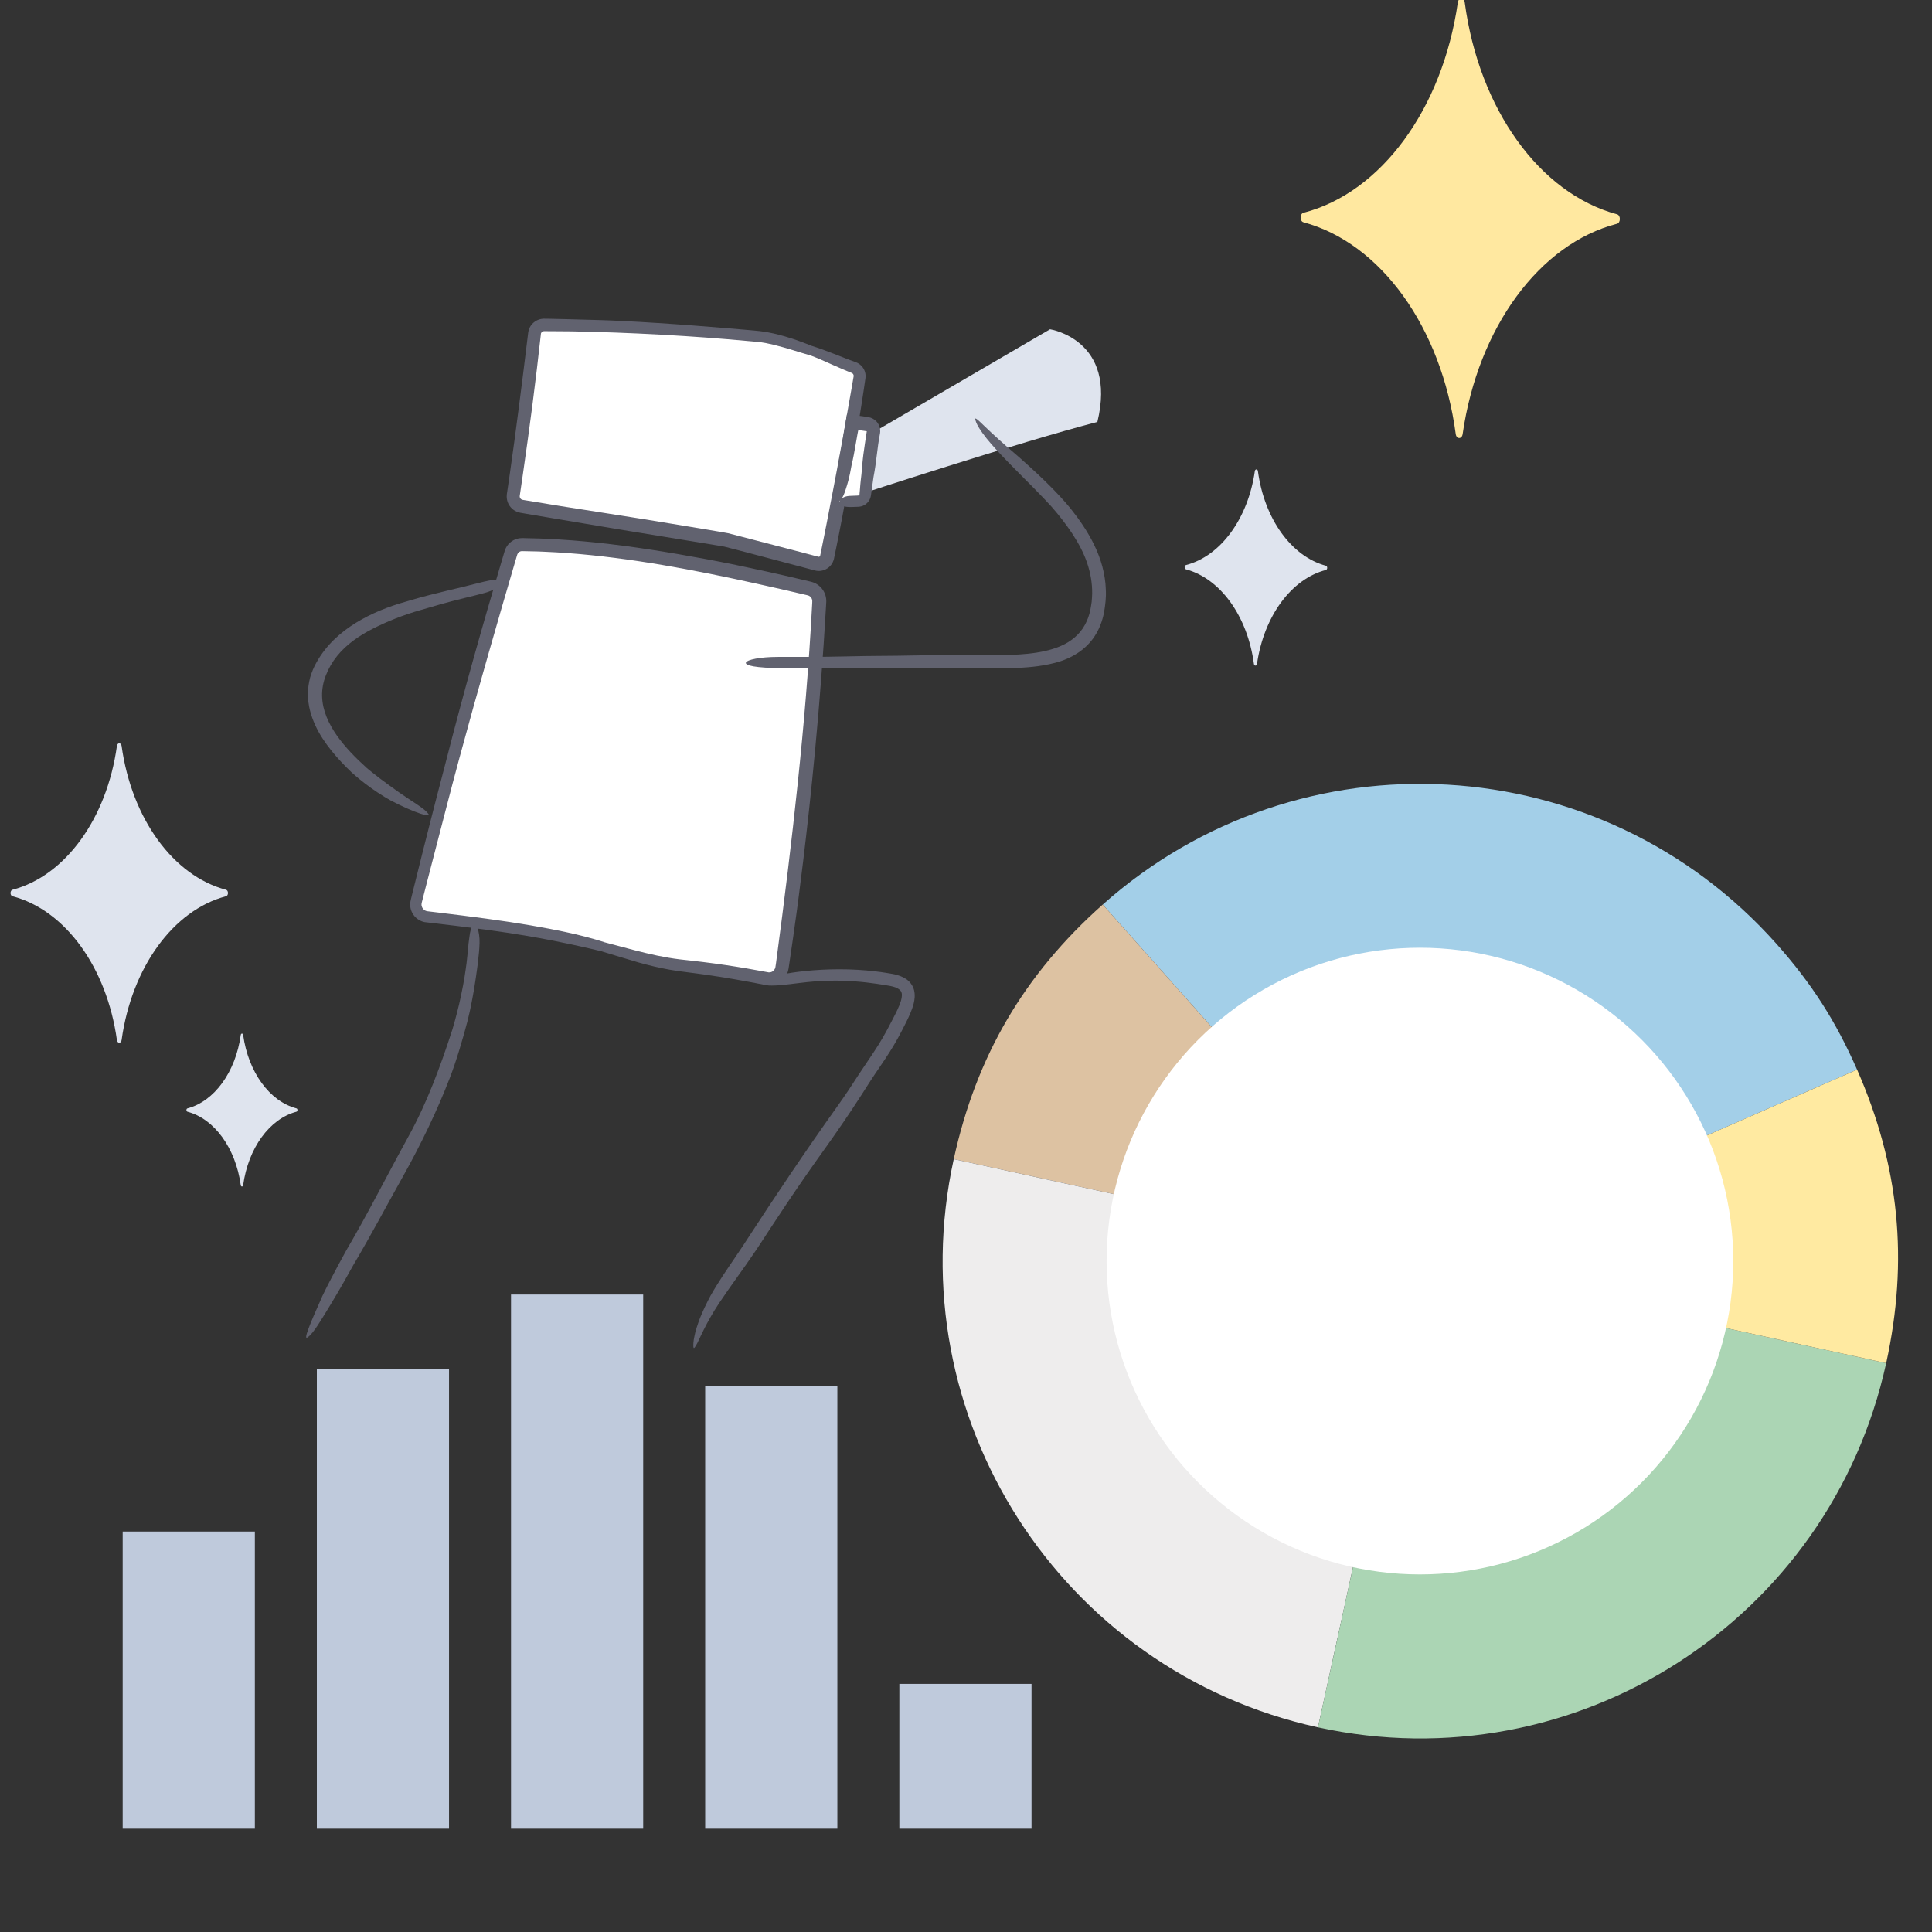
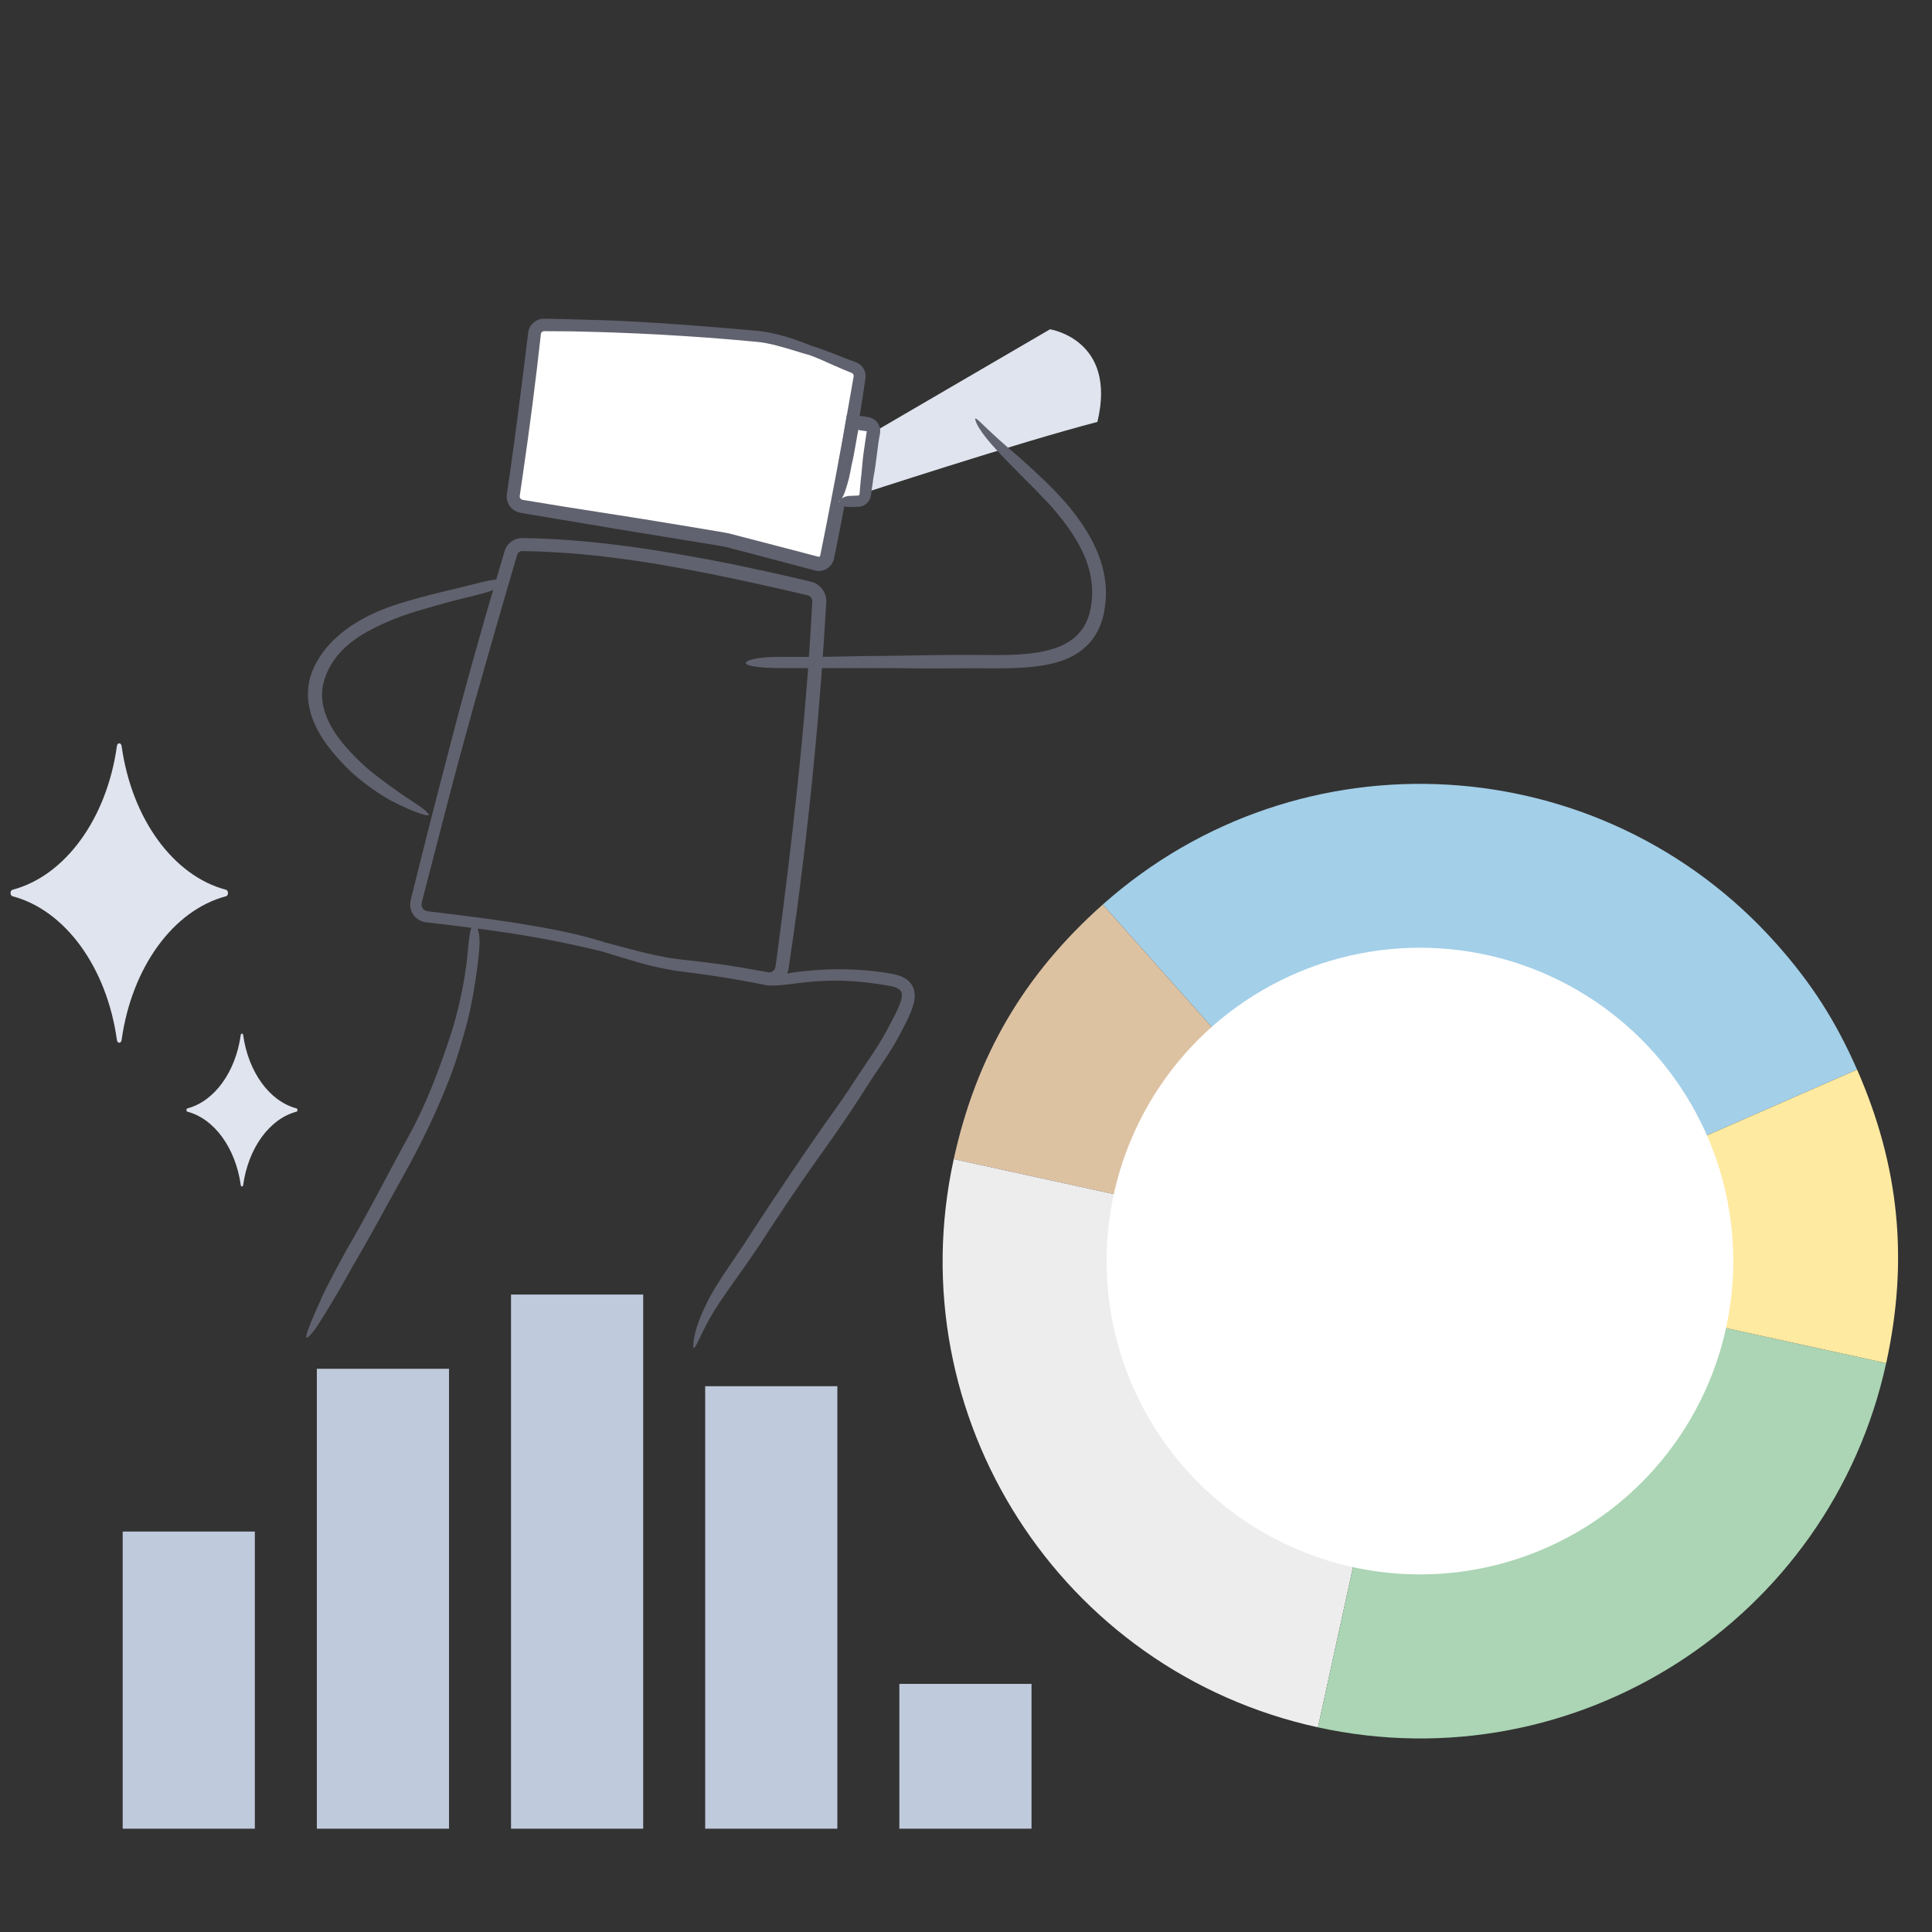
<svg xmlns="http://www.w3.org/2000/svg" xmlns:xlink="http://www.w3.org/1999/xlink" id="Layer_1" viewBox="0 0 700 700">
  <rect x="0" y="0" width="700" height="700" fill="#333333" stroke="none" />
  <defs>
    <style>.cls-1{fill:#a3cfe8;}.cls-2{fill:#fff;}.cls-3{fill:#ddc2a2;}.cls-4{fill:#ffeaa1;}.cls-5{fill:#dfe4ee;}.cls-6{fill:#61626f;}.cls-7{fill:#bfcadc;}.cls-8{fill:#abd5b4;}.cls-9{fill:#ffe8a0;}.cls-10{fill:#eeeded;}</style>
    <symbol id="_d" viewBox="0 0 166.3 245.6">
      <g>
        <g>
          <path class="cls-2" d="M20.47,10.74c6.07-1.96,12.39-4.16,18.56-4.89,26.6-2.26,53.29-3.36,79.98-3.28,1.71,0,3.13,1.3,3.29,3,1.92,19.75,4.35,40.14,7.08,59.8,.25,1.78-.96,3.43-2.74,3.73-23.89,4.04-52.1,8.17-75.59,12.19-11.26,2.65-22.43,5.5-33.61,8.4-1.85,.48-3.73-.69-4.1-2.57C9.14,65.31,5.44,42.43,2.23,20.49c-.23-1.56,.69-3.06,2.17-3.6,5.47-1.97,10.42-4.34,16.07-6.16" />
-           <path class="cls-6" d="M19.93,9.04c-2.57,.76-5.14,1.69-7.79,2.69-1.82,.69-3.7,1.4-5.6,2.12-.94,.34-1.89,.68-2.84,1.02-1.56,.52-2.92,1.85-3.43,3.48C0,19.15-.06,20.07,.06,20.86l.21,1.52c.14,1.01,.28,2.02,.41,3.01,.28,1.99,.56,3.95,.83,5.83,1.1,7.55,2.13,14,2.69,17.44,1.23,8.19,2.54,16.04,3.92,23.71,.68,3.84,1.4,7.63,2.12,11.4l.55,2.82,.14,.7,.03,.18,.05,.24c.05,.2,.09,.4,.17,.59,.26,.78,.71,1.51,1.28,2.11,1.14,1.2,2.79,1.86,4.44,1.77,.4-.02,.83-.1,1.19-.19l.69-.18,1.38-.35c7.36-1.86,14.71-3.73,22.23-5.63,1.88-.47,3.77-.94,5.67-1.41,.95-.24,1.91-.47,2.86-.71,.95-.26,1.95-.34,2.93-.52,3.94-.6,7.95-1.22,12.03-1.84,16.35-2.45,33.1-5.06,49.63-7.68,2.07-.33,4.13-.66,6.19-.98l3.08-.49,1.54-.25,.77-.12c.41-.07,.91-.2,1.34-.38,1.78-.72,3.16-2.31,3.61-4.18,.11-.46,.18-.94,.18-1.42,0-.24-.01-.47-.03-.71l-.03-.27-.03-.19-.21-1.53c-.27-2.04-.55-4.07-.82-6.1-1.07-8.1-2.07-16.08-2.98-23.84-.91-7.77-2.05-17.25-3.07-26.76l-.1-.89-.02-.22-.05-.36c-.03-.26-.11-.52-.17-.78-.31-1.03-.9-1.96-1.69-2.67-.79-.71-1.76-1.21-2.8-1.42-.26-.05-.52-.09-.78-.1l-.39-.02h-1.11c-2.37,.04-4.72,.06-7.01,.09-4.58,.08-8.94,.16-12.87,.22-4.36,.08-12.21,.37-20.93,.85-8.71,.46-18.29,1.11-26.12,1.68-4.35,.31-8.26,.63-11.77,.92-3.68,.39-6.71,1.18-9.29,1.87-3.86,1.07-7.15,2.32-9.98,3.41l1.08,3.35c3.56-.95,7.85-2.41,13.27-3.68,.82-.19,1.75-.38,2.8-.57,1.07-.18,2.16-.34,3.6-.44,2.81-.22,6.26-.49,10.58-.82,8.66-.64,21.67-1.38,33.17-1.77,11.5-.41,21.49-.5,24.09-.53,2.5,0,4.95,.02,7.37,.02,.61,0,1.21,0,1.81,.01h1.31c.06,.01,.11,.01,.17,.03,.44,.07,.83,.41,.97,.82,.47,4.53,.93,8.94,1.38,13.27,.97,8.99,2.01,17.65,3.11,26.29,.56,4.32,1.13,8.64,1.7,13,.29,2.18,.59,4.37,.89,6.57l.11,.83,.03,.2v.08c.02,.06,0,.11,0,.16-.02,.21-.08,.43-.2,.61-.12,.18-.28,.34-.47,.44-.22,.12-.26,.12-.97,.23-8.93,1.4-18.19,2.8-28.12,4.21-9.93,1.41-21.69,3.2-33.81,5.08-3.03,.47-6.08,.95-9.13,1.43-1.52,.25-3.05,.45-4.56,.75-1.5,.37-3,.74-4.48,1.11-5.96,1.48-11.82,2.94-17.4,4.33-2.79,.7-5.51,1.38-8.13,2.04-.66,.16-1.31,.33-1.95,.49l-.96,.24-.47,.12s-.06,.02-.08,.01c-.19,.03-.43-.08-.51-.25-.02-.04-.05-.08-.05-.13,0-.03,0,0-.02-.07l-.04-.22-.09-.44c-.11-.59-.23-1.18-.34-1.75-.22-1.15-.44-2.27-.64-3.36-.41-2.17-.79-4.2-1.14-6.07-1.36-7.48-2.24-12.33-2.38-13.08-.27-1.48-1.75-9.61-3.5-19.97-.86-5.18-1.81-10.91-2.76-16.63-.23-1.43-.46-2.86-.69-4.28l-.09-.53c-.01-.1-.02-.13-.02-.2,0-.12,.01-.24,.05-.36,.07-.23,.22-.45,.43-.6,.05-.04,.11-.07,.16-.1l.09-.04,.23-.09,1-.39c.66-.26,1.31-.53,1.95-.79,1.27-.54,2.51-1.06,3.72-1.57,3.13-1.38,6.1-2.66,8.99-3.68l-1.08-3.35Z" />
+           <path class="cls-6" d="M19.93,9.04c-2.57,.76-5.14,1.69-7.79,2.69-1.82,.69-3.7,1.4-5.6,2.12-.94,.34-1.89,.68-2.84,1.02-1.56,.52-2.92,1.85-3.43,3.48C0,19.15-.06,20.07,.06,20.86l.21,1.52c.14,1.01,.28,2.02,.41,3.01,.28,1.99,.56,3.95,.83,5.83,1.1,7.55,2.13,14,2.69,17.44,1.23,8.19,2.54,16.04,3.92,23.71,.68,3.84,1.4,7.63,2.12,11.4l.55,2.82,.14,.7,.03,.18,.05,.24c.05,.2,.09,.4,.17,.59,.26,.78,.71,1.51,1.28,2.11,1.14,1.2,2.79,1.86,4.44,1.77,.4-.02,.83-.1,1.19-.19l.69-.18,1.38-.35c7.36-1.86,14.71-3.73,22.23-5.63,1.88-.47,3.77-.94,5.67-1.41,.95-.24,1.91-.47,2.86-.71,.95-.26,1.95-.34,2.93-.52,3.94-.6,7.95-1.22,12.03-1.84,16.35-2.45,33.1-5.06,49.63-7.68,2.07-.33,4.13-.66,6.19-.98l3.08-.49,1.54-.25,.77-.12c.41-.07,.91-.2,1.34-.38,1.78-.72,3.16-2.31,3.61-4.18,.11-.46,.18-.94,.18-1.42,0-.24-.01-.47-.03-.71l-.03-.27-.03-.19-.21-1.53c-.27-2.04-.55-4.07-.82-6.1-1.07-8.1-2.07-16.08-2.98-23.84-.91-7.77-2.05-17.25-3.07-26.76l-.1-.89-.02-.22-.05-.36c-.03-.26-.11-.52-.17-.78-.31-1.03-.9-1.96-1.69-2.67-.79-.71-1.76-1.21-2.8-1.42-.26-.05-.52-.09-.78-.1l-.39-.02h-1.11c-2.37,.04-4.72,.06-7.01,.09-4.58,.08-8.94,.16-12.87,.22-4.36,.08-12.21,.37-20.93,.85-8.71,.46-18.29,1.11-26.12,1.68-4.35,.31-8.26,.63-11.77,.92-3.68,.39-6.71,1.18-9.29,1.87-3.86,1.07-7.15,2.32-9.98,3.41l1.08,3.35c3.56-.95,7.85-2.41,13.27-3.68,.82-.19,1.75-.38,2.8-.57,1.07-.18,2.16-.34,3.6-.44,2.81-.22,6.26-.49,10.58-.82,8.66-.64,21.67-1.38,33.17-1.77,11.5-.41,21.49-.5,24.09-.53,2.5,0,4.95,.02,7.37,.02,.61,0,1.21,0,1.81,.01h1.31c.06,.01,.11,.01,.17,.03,.44,.07,.83,.41,.97,.82,.47,4.53,.93,8.94,1.38,13.27,.97,8.99,2.01,17.65,3.11,26.29,.56,4.32,1.13,8.64,1.7,13,.29,2.18,.59,4.37,.89,6.57l.11,.83,.03,.2v.08c.02,.06,0,.11,0,.16-.02,.21-.08,.43-.2,.61-.12,.18-.28,.34-.47,.44-.22,.12-.26,.12-.97,.23-8.93,1.4-18.19,2.8-28.12,4.21-9.93,1.41-21.69,3.2-33.81,5.08-3.03,.47-6.08,.95-9.13,1.43-1.52,.25-3.05,.45-4.56,.75-1.5,.37-3,.74-4.48,1.11-5.96,1.48-11.82,2.94-17.4,4.33-2.79,.7-5.51,1.38-8.13,2.04-.66,.16-1.31,.33-1.95,.49l-.96,.24-.47,.12s-.06,.02-.08,.01c-.19,.03-.43-.08-.51-.25-.02-.04-.05-.08-.05-.13,0-.03,0,0-.02-.07l-.04-.22-.09-.44c-.11-.59-.23-1.18-.34-1.75-.22-1.15-.44-2.27-.64-3.36-.41-2.17-.79-4.2-1.14-6.07-1.36-7.48-2.24-12.33-2.38-13.08-.27-1.48-1.75-9.61-3.5-19.97-.86-5.18-1.81-10.91-2.76-16.63-.23-1.43-.46-2.86-.69-4.28l-.09-.53c-.01-.1-.02-.13-.02-.2,0-.12,.01-.24,.05-.36,.07-.23,.22-.45,.43-.6,.05-.04,.11-.07,.16-.1l.09-.04,.23-.09,1-.39c.66-.26,1.31-.53,1.95-.79,1.27-.54,2.51-1.06,3.72-1.57,3.13-1.38,6.1-2.66,8.99-3.68Z" />
        </g>
        <g>
-           <path class="cls-2" d="M94.72,232.03c20.95-5.54,43.7-8.15,65.39-10.37,2.81-.29,4.72-2.97,4.08-5.72-10.08-43.01-21.24-86.92-33.39-129.35-.57-1.99-2.39-3.39-4.46-3.39-31.89-.04-64.97,6.37-96.02,13.26-3,.66-6.88,1.52-10.35,2.36-2.18,.52-3.69,2.53-3.58,4.77,2.19,44.48,6.46,91.3,12.33,135.48,.35,2.64,2.84,4.46,5.46,3.98,10.15-1.87,20.39-3.32,30.66-4.35,10.73-1.08,19.48-3.91,29.88-6.66" />
          <path class="cls-6" d="M94.26,230.31c-3.6,.91-7.29,1.85-11.16,2.83-5.37,1.33-11.01,2.56-16.67,3.18-1.44,.14-2.88,.29-4.31,.43-1.45,.15-2.89,.31-4.32,.46-2.85,.32-5.65,.67-8.35,1.04-5.39,.74-10.38,1.55-14.63,2.31-.49,.09-1.18,.21-1.31,.22-.25,.01-.5-.01-.73-.07-.47-.12-.87-.39-1.16-.71-.28-.33-.47-.69-.54-1.06-.03-.11-.09-.56-.13-.88-.04-.34-.09-.66-.13-.97-2.87-23.28-5.27-44.75-7.3-66.26-2.02-21.51-3.66-43.07-4.65-66.5l-.02-.55v-.43c-.01-.18,.02-.35,.06-.52,.09-.34,.25-.65,.49-.91,.23-.26,.52-.47,.84-.59,.15-.08,1.12-.27,1.78-.42,2.87-.63,5.75-1.27,8.64-1.91,5.79-1.25,11.61-2.47,17.45-3.65,11.67-2.34,23.41-4.46,35.12-6.09,11.71-1.62,23.39-2.77,34.9-3.12,1.44-.06,2.87-.1,4.3-.1,1.36-.01,2.71-.02,4.06-.04,.56,.04,1.1,.37,1.4,.86,.08,.12,.14,.25,.19,.39l.04,.11,.07,.26,.15,.52,.58,2.06c1.54,5.48,3.06,10.91,4.57,16.26,2.97,10.71,6.59,23.8,10.11,36.93,3.51,13.13,6.92,26.28,9.58,37.08,1.49,6,4.16,16.79,7.14,28.78,.37,1.5,.73,3.02,1.11,4.55,.19,.77,.37,1.53,.56,2.3l.07,.29,.03,.18c.03,.1,.04,.21,.04,.31,.02,.21,0,.42-.04,.63-.16,.83-.79,1.58-1.6,1.86-.22,.08-.38,.11-.67,.15l-1.19,.13c-.79,.09-1.58,.17-2.37,.26-6.31,.69-12.46,1.4-18,2.09-12.31,1.53-22.13,3.16-29.45,4.65-5.49,1.1-10.35,2.36-14.53,3.64l.9,3.4c5.04-1.17,11.27-2.51,19.25-3.99,4.83-.88,12.1-2.15,24.33-3.67,3.06-.38,6.5-.79,10.21-1.2,3.76-.41,7.77-.84,11.92-1.29,1.44-.26,2.8-1.04,3.78-2.15,.97-1.12,1.59-2.57,1.64-4.08,.03-.38,0-.75-.04-1.12-.06-.36-.13-.78-.19-.98l-.36-1.54-.73-3.09c-.98-4.12-1.96-8.24-2.91-12.23-3.82-15.94-7.28-29.74-8.19-33.34-6.77-27.64-13.27-51.53-20.08-75.32l-.64-2.23-.32-1.12-.08-.28-.12-.38c-.09-.26-.2-.52-.32-.77-.97-2-2.99-3.44-5.22-3.68-.27-.04-.58-.04-.81-.05h-.59l-1.17,.02-2.35,.03c-1.57,0-3.13,.06-4.71,.12-6.28,.2-12.61,.63-19.04,1.25-12.85,1.21-26.07,3.17-40.13,5.63-7.03,1.23-14.68,2.73-22.7,4.41-4,.84-8.11,1.73-12.28,2.67-1.04,.23-2.09,.46-3.14,.7l-.79,.18c-.33,.08-.79,.21-1.17,.37-.78,.32-1.51,.78-2.14,1.35-1.26,1.14-2.12,2.72-2.35,4.43-.06,.42-.08,.85-.07,1.28l.04,.85,.08,1.63c.81,17.41,2.01,35.31,3.37,51.54,2.67,32.47,5.96,58.26,6.21,60.39,.14,1.06,.58,4.52,1.23,9.56,.34,2.52,.74,5.43,1.17,8.65,.11,.8,.22,1.62,.34,2.46l.09,.63c.04,.25,.1,.63,.19,.93,.17,.64,.43,1.27,.78,1.85,.7,1.16,1.73,2.13,2.98,2.75,1.24,.62,2.71,.88,4.12,.67,1.87-.34,3.78-.69,5.73-1.04,1.91-.32,3.86-.66,5.84-.99,3.95-.64,8.01-1.23,12.08-1.76,2.03-.27,4.07-.51,6.09-.74,2.02-.22,4.14-.48,6.15-.83,4.05-.67,7.93-1.59,11.55-2.56,4.73-1.3,9.2-2.68,13.46-3.9l-.9-3.41Z" />
        </g>
      </g>
    </symbol>
    <symbol id="future" viewBox="0 0 683.9 663.12">
      <g>
        <g>
          <path class="cls-5" d="M306.65,160.66l69.98-40.81s24.39,3.71,17.16,33.57c-28.05,7.24-87.13,26.58-87.13,26.58v-19.34Z" />
          <g>
            <use width="166.3" height="245.6" transform="translate(310.02 117.24) rotate(-179.4) scale(.98 -.98)" xlink:href="#_d" />
            <g>
              <path class="cls-2" d="M300.37,182.4l6.77-.27c1.31-.05,2.4-1.03,2.58-2.33l3.17-22.51c.22-1.53-.89-2.94-2.43-3.08l-5.15-.49-4.95,28.68Z" />
              <path class="cls-6" d="M299.17,175.23c.25-3.62,1.02-8.06,1.07-8.36,.51-2.2,.89-4.45,1.26-6.73,.18-1.14,.36-2.29,.54-3.44,.34-1.98,.67-3.97,1.01-5.96l3.27,.34,1.63,.18,.91,.12,1.64,.26,.25,.04,.39,.07c.26,.05,.51,.14,.75,.23,.49,.19,.94,.46,1.34,.78,1.54,1.24,2.11,3.22,1.81,4.82-1.07,5.48-1.23,10.04-2.36,15.81-.06,.45-.3,2.16-.58,4.13-.07,.49-.14,1-.21,1.51l-.11,.76c-.02,.17-.1,.74-.24,1.12-.55,1.67-2,2.76-3.25,3.07-.35,.1-.71,.14-1.06,.17l-2.4,.09c-6.61,.26-4.96-3.87-.76-4.03l2.97-.12c.05,0,.11,0,.16-.03,.18-.04,.34-.19,.4-.38,.01-.05,.03-.09,.03-.14,0-.02,0-.05,0-.07v-.18c.04-.39,.07-.77,.11-1.15,.12-1.5,.22-2.85,.32-3.6,.38-2.68,.56-6.6,.94-9.28,.37-2.63,.77-5.46,1.22-8.33,.02-.01,.05-.09-.02-.15l-2.02-.29-.52-.08-.06-.04-.15-.08c-.06-.02-.12-.05-.17-.07-.05,.06-.09,.16-.13,.27l-.03,.08v.03l-.03,.12-.05,.24-.18,.94c-.22,1.25-.44,2.47-.65,3.7-.42,2.45-.86,4.91-1.49,7.54-.2,1.19-.77,4.44-1.59,7.05-.87,2.9-1.65,5.21-2.89,5.91-1.29,1-1.1-2.32-1.06-6.89Z" />
            </g>
          </g>
          <path class="cls-6" d="M365.33,166.11c4.15,3.68,8.79,7.93,12.32,11.56,3.54,3.61,5.98,6.55,6.28,6.92,3.27,4.09,6.35,8.51,8.74,13.45,2.39,4.92,4.01,10.45,4.18,16.15,.15,2.85-.18,5.68-.7,8.5-.58,2.85-1.63,5.71-3.29,8.26-.81,1.29-1.81,2.45-2.87,3.53-1.11,1.03-2.27,2.01-3.54,2.79-2.51,1.62-5.24,2.71-7.98,3.42-5.5,1.43-10.63,1.75-15.51,1.92-4.88,.15-9.54,.05-14.14,.05-9.21,.05-18.5,.14-29.13-.05-2.78,0-21.29,0-30.54,0-4.63,0-7.4,0-9.26,0-20.36,0-14.81-4.06-1.86-4.06,2.78,0,6.48,0,11.1,0,8.33,0,20.35-.37,24.98-.36,8.33,0,20.35-.37,28.68-.36,2.09,0,4.21,0,6.36,0,2.13,.02,4.29,.04,6.46,.05,4.31,.02,8.65-.03,12.91-.47,4.25-.44,8.45-1.24,12.15-2.88,3.7-1.62,6.74-4.18,8.59-7.58,.93-1.69,1.6-3.52,1.98-5.43,.21-.95,.32-1.95,.48-2.91,.06-.97,.17-1.94,.18-2.91,.06-3.86-.61-7.64-1.85-11.25-1.22-3.62-3.08-7.05-5.25-10.4-2.19-3.34-4.72-6.6-7.56-9.86-1.22-1.35-3.56-3.85-6.38-6.7-2.82-2.86-6.12-6.09-9.02-9.09-3.23-3.33-6.11-6.4-8.23-9.05-2.12-2.65-3.5-4.86-3.91-6.29-.36-.89-.21-1.07,.35-.7,.56,.38,1.52,1.32,2.88,2.62,2.7,2.63,7.09,6.63,12.38,11.12Z" />
          <path class="cls-6" d="M138.06,290.75c-3.32-1.83-6.87-4.22-9.58-6.3-2.71-2.08-4.6-3.79-4.84-4.01-2.54-2.43-5.01-5-7.29-7.83-2.27-2.83-4.39-5.89-5.96-9.37-1.57-3.45-2.68-7.31-2.62-11.32-.04-2,.32-3.99,.79-5.92,.59-1.92,1.31-3.71,2.26-5.39,1.87-3.37,4.15-6.16,6.6-8.51,2.46-2.35,5.08-4.27,7.81-5.96,5.49-3.34,11.4-5.77,18.33-7.71,.9-.28,4.34-1.31,8.33-2.32,3.99-1.03,8.5-2.08,11.49-2.8,2.99-.72,4.77-1.17,5.95-1.48,6.47-1.69,8.99-1.67,9.08-.59,.07,1.04-2.61,3.08-6.85,4.19-1.81,.49-4.22,1.1-7.23,1.82-5.42,1.28-13.07,3.52-15.98,4.39-2.64,.74-5.81,1.79-8.88,3-3.08,1.21-6.05,2.58-8.41,3.8-4.71,2.4-9.33,5.56-12.73,9.77-1.7,2.1-3.07,4.45-4.05,6.97-.98,2.46-1.47,5.04-1.39,7.66,.15,5.26,2.45,10.01,5.36,14.2,2.98,4.2,6.64,7.97,10.88,11.8,.93,.77,2.67,2.21,4.78,3.8,2.1,1.6,4.57,3.36,6.8,4.95,4.99,3.5,9.25,5.86,10.51,7.61,1.9,1.95-4.75-.09-13.17-4.48Z" />
          <path class="cls-6" d="M112.81,470.49c3.56-7.43,8.57-16.39,8.89-16.99,7.63-12.97,14.66-26.98,22.2-40.67,3.77-6.85,6.57-13.05,9.09-19.34,2.51-6.3,4.78-12.68,7.15-20.08,.14-.49,.47-1.66,.93-3.26,.45-1.6,.94-3.63,1.48-5.79,1-4.36,1.95-9.32,2.38-12.66,.27-1.66,.39-3,.51-4.09,.12-1.09,.21-1.92,.28-2.59,.13-1.84,.3-3.39,.5-4.67,.16-1.28,.33-2.3,.55-3.07,.42-1.55,.95-2.15,1.45-1.97,.5,.17,.98,1.12,1.32,2.64,.17,.76,.31,1.67,.38,2.68,.04,1.02,.03,2.15-.06,3.36-.05,1.04-.18,2.25-.34,3.63-.15,1.38-.29,2.94-.57,4.65-.23,1.54-.43,3.27-.74,5.02-.29,1.75-.56,3.56-.91,5.25-.61,3.42-1.36,6.45-1.77,8.13-1.57,6.03-4.12,14.68-6.39,20.48-4.47,11.62-10.45,24.06-16.83,35.43-6.38,11.37-11.45,21.08-18.06,32.25-1.32,2.39-4.96,8.95-8.17,14.19-3.55,5.84-6.3,10.54-8.21,11.89-2.2,1.97,.74-4.98,4.96-14.4Z" />
          <path class="cls-6" d="M253.72,469.86c2.58-4.58,5.88-9.41,8.47-13.2,2.6-3.79,4.4-6.59,4.62-6.95,10.32-15.87,21.33-32.29,32.72-48.26,1.43-2,2.77-3.96,4.06-5.87,1.27-1.95,2.52-3.84,3.73-5.71,2.47-3.77,4.96-7.26,7.18-10.82,1.11-1.78,2.16-3.59,3.15-5.46,.98-1.87,2.04-3.85,3-5.77,.95-1.91,1.89-3.92,2.22-5.73,.27-1.89-.01-2.7-1.78-3.61-.46-.22-1.59-.63-3.65-.93-2.05-.35-4.63-.74-7.4-1.06-2.77-.31-5.73-.53-8.52-.61-2.79-.09-5.41,0-7.51,.08-4.19,.22-6.71,.57-8.38,.76-4.6,.59-7.78,.93-9.78,.91-2,0-2.84-.36-2.73-.9,.22-1.05,4.24-2.97,10.28-3.81,2.58-.37,6.04-.78,10.41-1.02,3.93-.21,8.75-.25,13.12,.02,4.37,.25,8.27,.76,10.41,1.12,.96,.17,1.96,.29,3.18,.58,1.18,.29,2.47,.69,3.79,1.53,1.32,.78,2.65,2.38,3.07,4.17,.42,1.77,.19,3.35-.12,4.71-.69,2.71-1.79,4.93-2.81,7-1.04,2.06-1.98,3.9-2.95,5.67-1.91,3.48-4.15,6.91-6.43,10.24-1.13,1.67-2.27,3.33-3.37,5.02-1.1,1.71-2.2,3.43-3.3,5.16-4.48,6.99-9.24,13.89-13.99,20.52-4.75,6.63-9,12.79-13.17,19-2.08,3.11-4.15,6.22-6.23,9.41-1.04,1.6-2.09,3.21-3.16,4.85-1.07,1.65-2.22,3.36-3.4,5.03-1.9,2.91-7.51,10.48-11.72,16.78-2.33,3.52-4.16,6.82-5.52,9.55-1.39,2.72-2.23,4.9-3.04,6.06-.45,.79-.7,.81-.76,.17-.04-.63-.03-1.97,.38-3.76,.33-1.82,1.06-4.07,2.02-6.63,1.02-2.53,2.34-5.32,3.89-8.23Z" />
        </g>
-         <path class="cls-9" d="M524.39,1.43c-5.56,38.6-27.82,68.94-55.91,76.2-1.39,.36-1.4,3.07-.02,3.44,28.02,7.53,49.99,38.08,55.17,76.74,.26,1.91,2.23,1.92,2.5,.01,5.56-38.6,27.82-68.94,55.91-76.2,1.39-.36,1.4-3.07,.02-3.44-28.02-7.53-49.99-38.08-55.17-76.74-.26-1.91-2.23-1.92-2.5-.01Z" />
-         <path class="cls-5" d="M450.84,171.26c-2.48,17.23-12.42,30.77-24.96,34.01-.62,.16-.63,1.37,0,1.54,12.51,3.36,22.31,17,24.63,34.25,.11,.85,.99,.86,1.12,0,2.48-17.23,12.42-30.77,24.96-34.01,.62-.16,.63-1.37,0-1.54-12.51-3.36-22.31-17-24.63-34.25-.11-.85-.99-.86-1.12,0Z" />
        <path class="cls-5" d="M40.25,377.36c3.66-26.31,18.72-47.05,37.83-52.09,.95-.25,.95-2.1,0-2.35-19.11-5.04-34.17-25.77-37.83-52.09-.18-1.3-1.52-1.3-1.7,0-3.66,26.31-18.72,47.05-37.83,52.09-.95,.25-.95,2.1,0,2.35,19.11,5.04,34.17,25.77,37.83,52.09,.18,1.3,1.52,1.3,1.7,0Z" />
        <path class="cls-5" d="M84.29,429.93c1.87-13.44,9.56-24.03,19.32-26.6,.48-.13,.48-1.07,0-1.2-9.76-2.57-17.45-13.16-19.32-26.6-.09-.67-.78-.67-.87,0-1.87,13.44-9.56,24.03-19.32,26.6-.48,.13-.48,1.07,0,1.2,9.76,2.57,17.45,13.16,19.32,26.6,.09,.67,.78,.67,.87,0Z" />
        <g>
          <rect class="cls-7" x="110.99" y="496.48" width="47.89" height="166.65" />
          <rect class="cls-7" x="40.64" y="555.44" width="47.89" height="107.68" />
          <rect class="cls-7" x="181.34" y="469.57" width="47.89" height="193.56" />
          <rect class="cls-7" x="251.69" y="502.79" width="47.89" height="160.33" />
          <rect class="cls-7" x="322.04" y="610.64" width="47.89" height="52.48" />
        </g>
        <g>
          <path class="cls-1" d="M510.67,457.47l-114.94-129.19c71.35-63.48,180.65-57.1,244.12,14.25,12.7,14.27,21.53,28.05,29.19,45.55l-158.38,69.39Z" />
          <path class="cls-3" d="M510.67,457.47l-168.92-36.96c8.16-37.32,25.44-66.84,53.98-92.23l114.94,129.19Z" />
          <path class="cls-10" d="M510.67,457.47l-36.96,168.92c-93.29-20.41-152.37-112.59-131.96-205.88l168.92,36.96Z" />
          <path class="cls-8" d="M510.67,457.47l168.92,36.96c-20.41,93.29-112.59,152.37-205.88,131.96l36.96-168.92Z" />
          <path class="cls-4" d="M510.67,457.47l158.38-69.39c15.33,34.99,18.7,69.03,10.54,106.35l-168.92-36.96Z" />
          <circle class="cls-2" cx="510.66" cy="457.45" r="113.53" />
        </g>
      </g>
    </symbol>
  </defs>
  <use width="683.9" height="663.12" transform="translate(3.81 -.54)" xlink:href="#future" />
</svg>